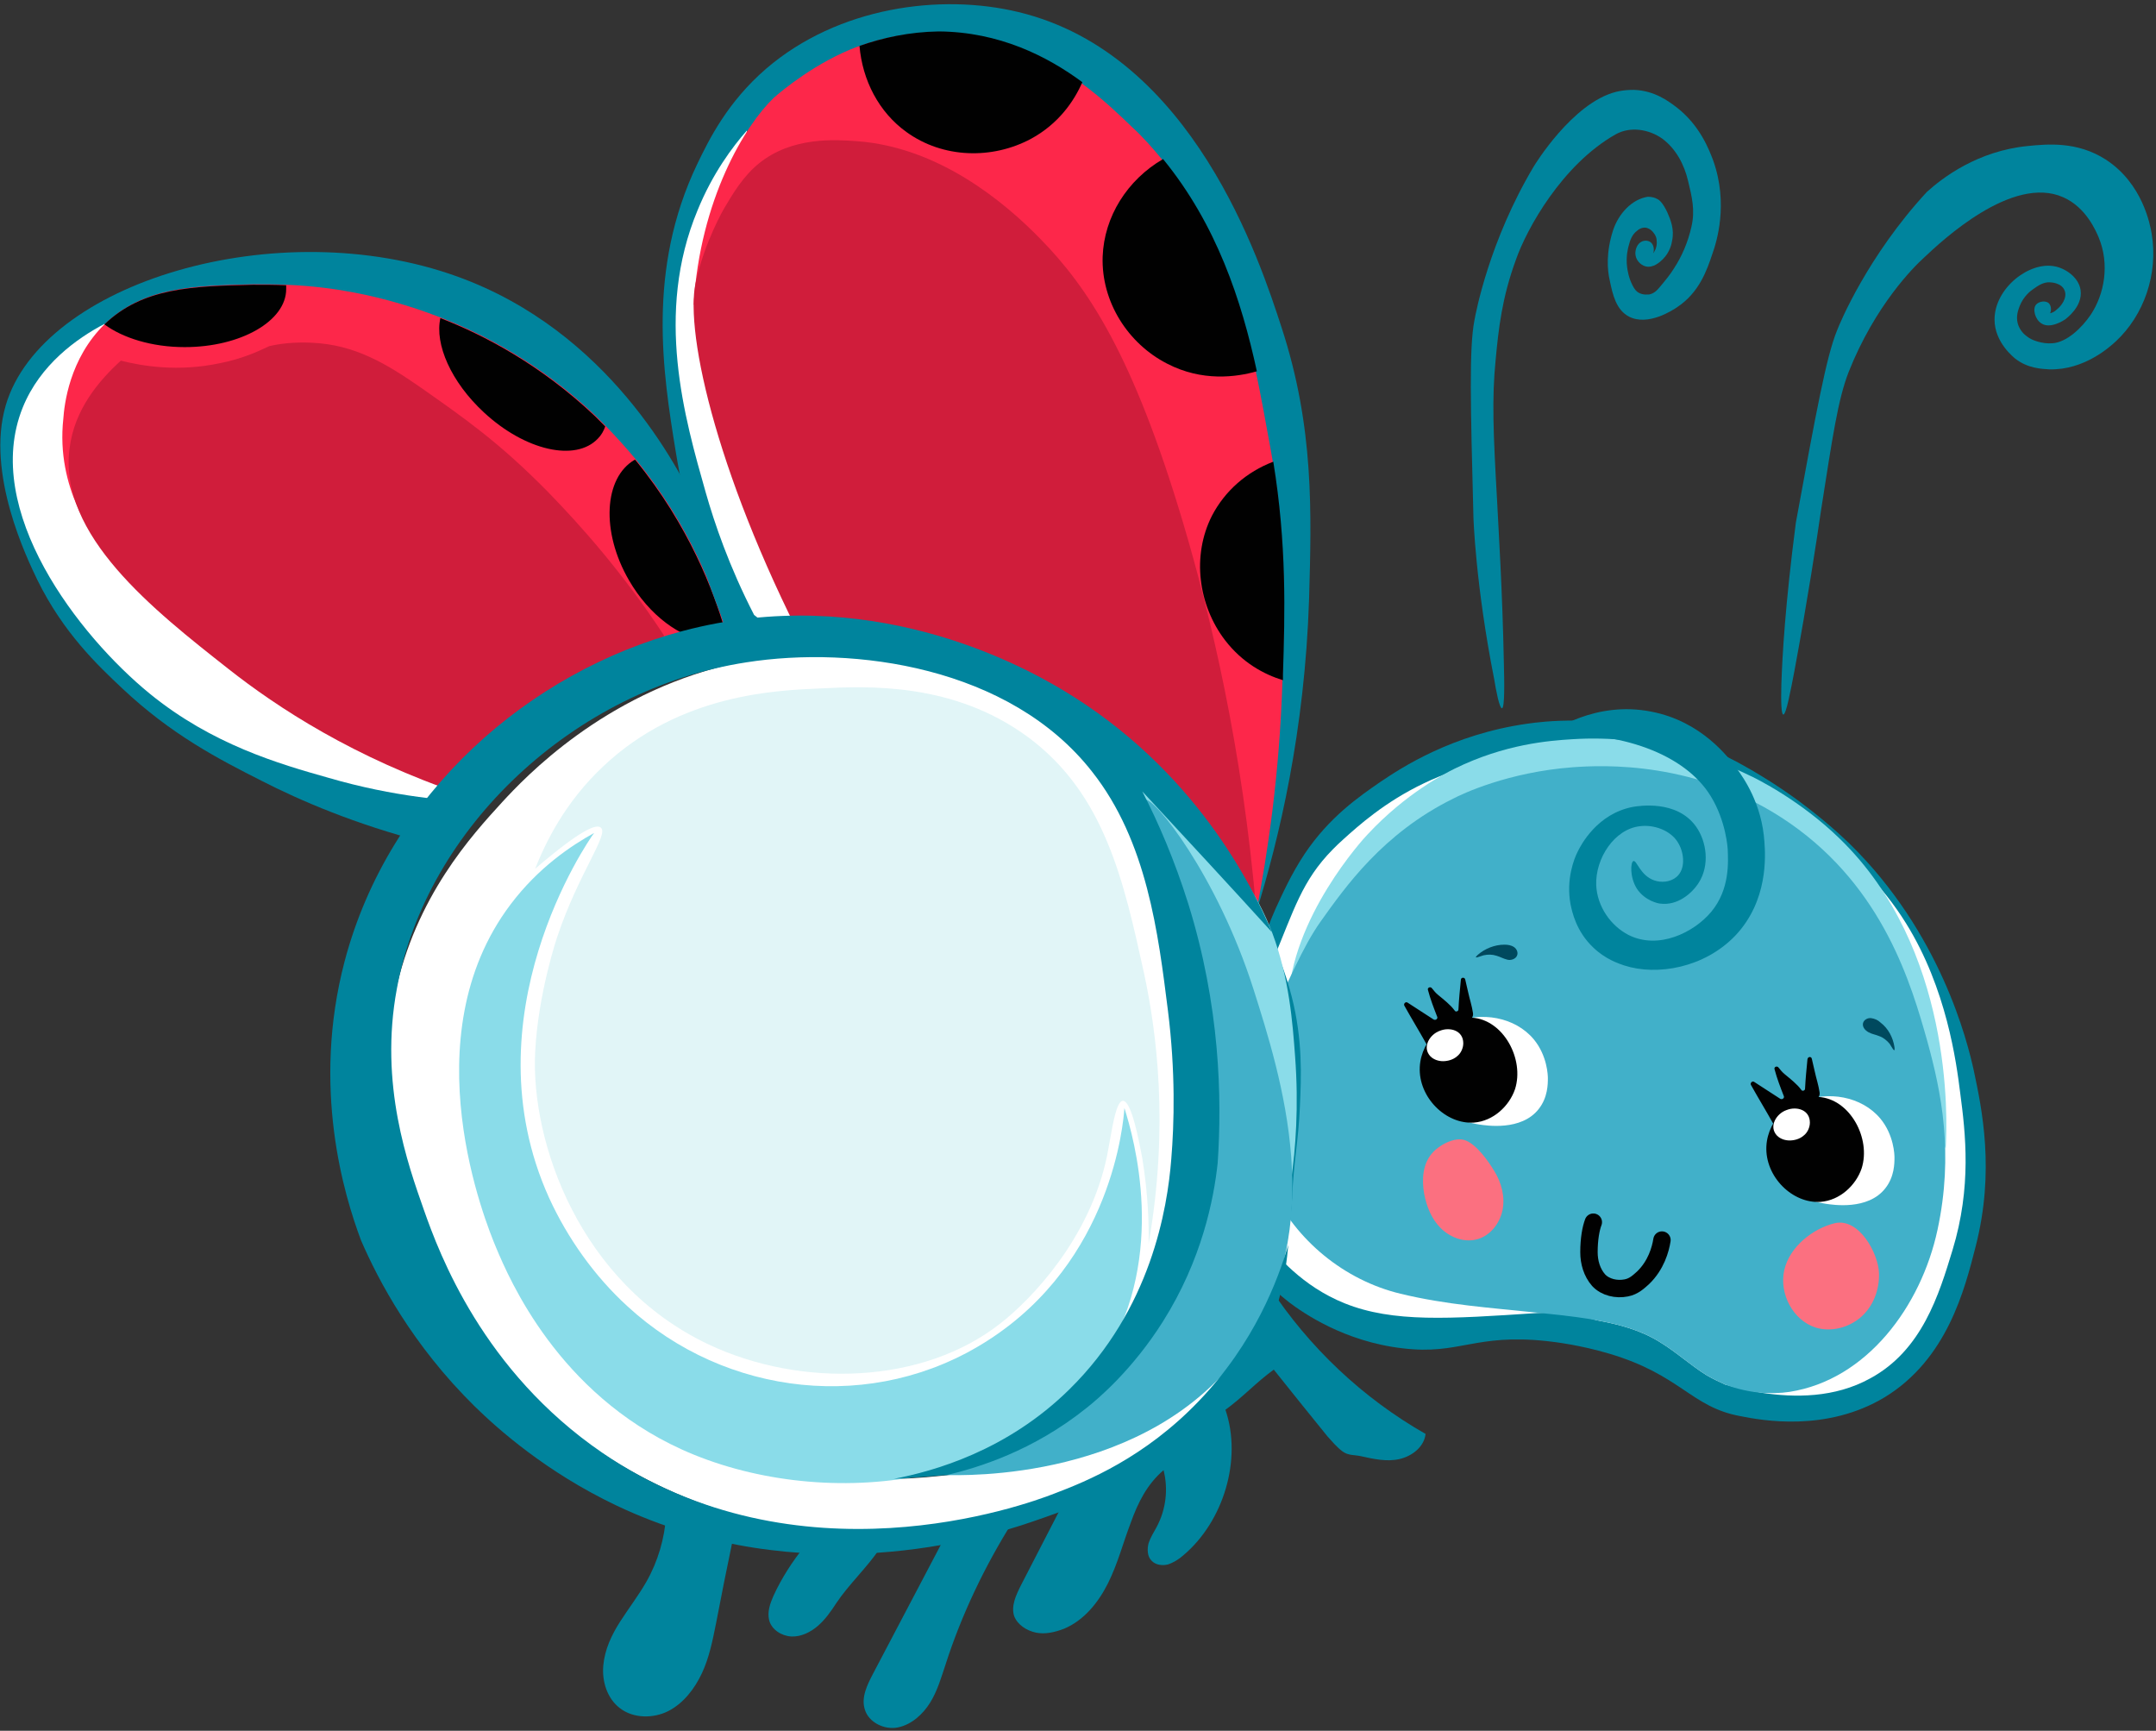
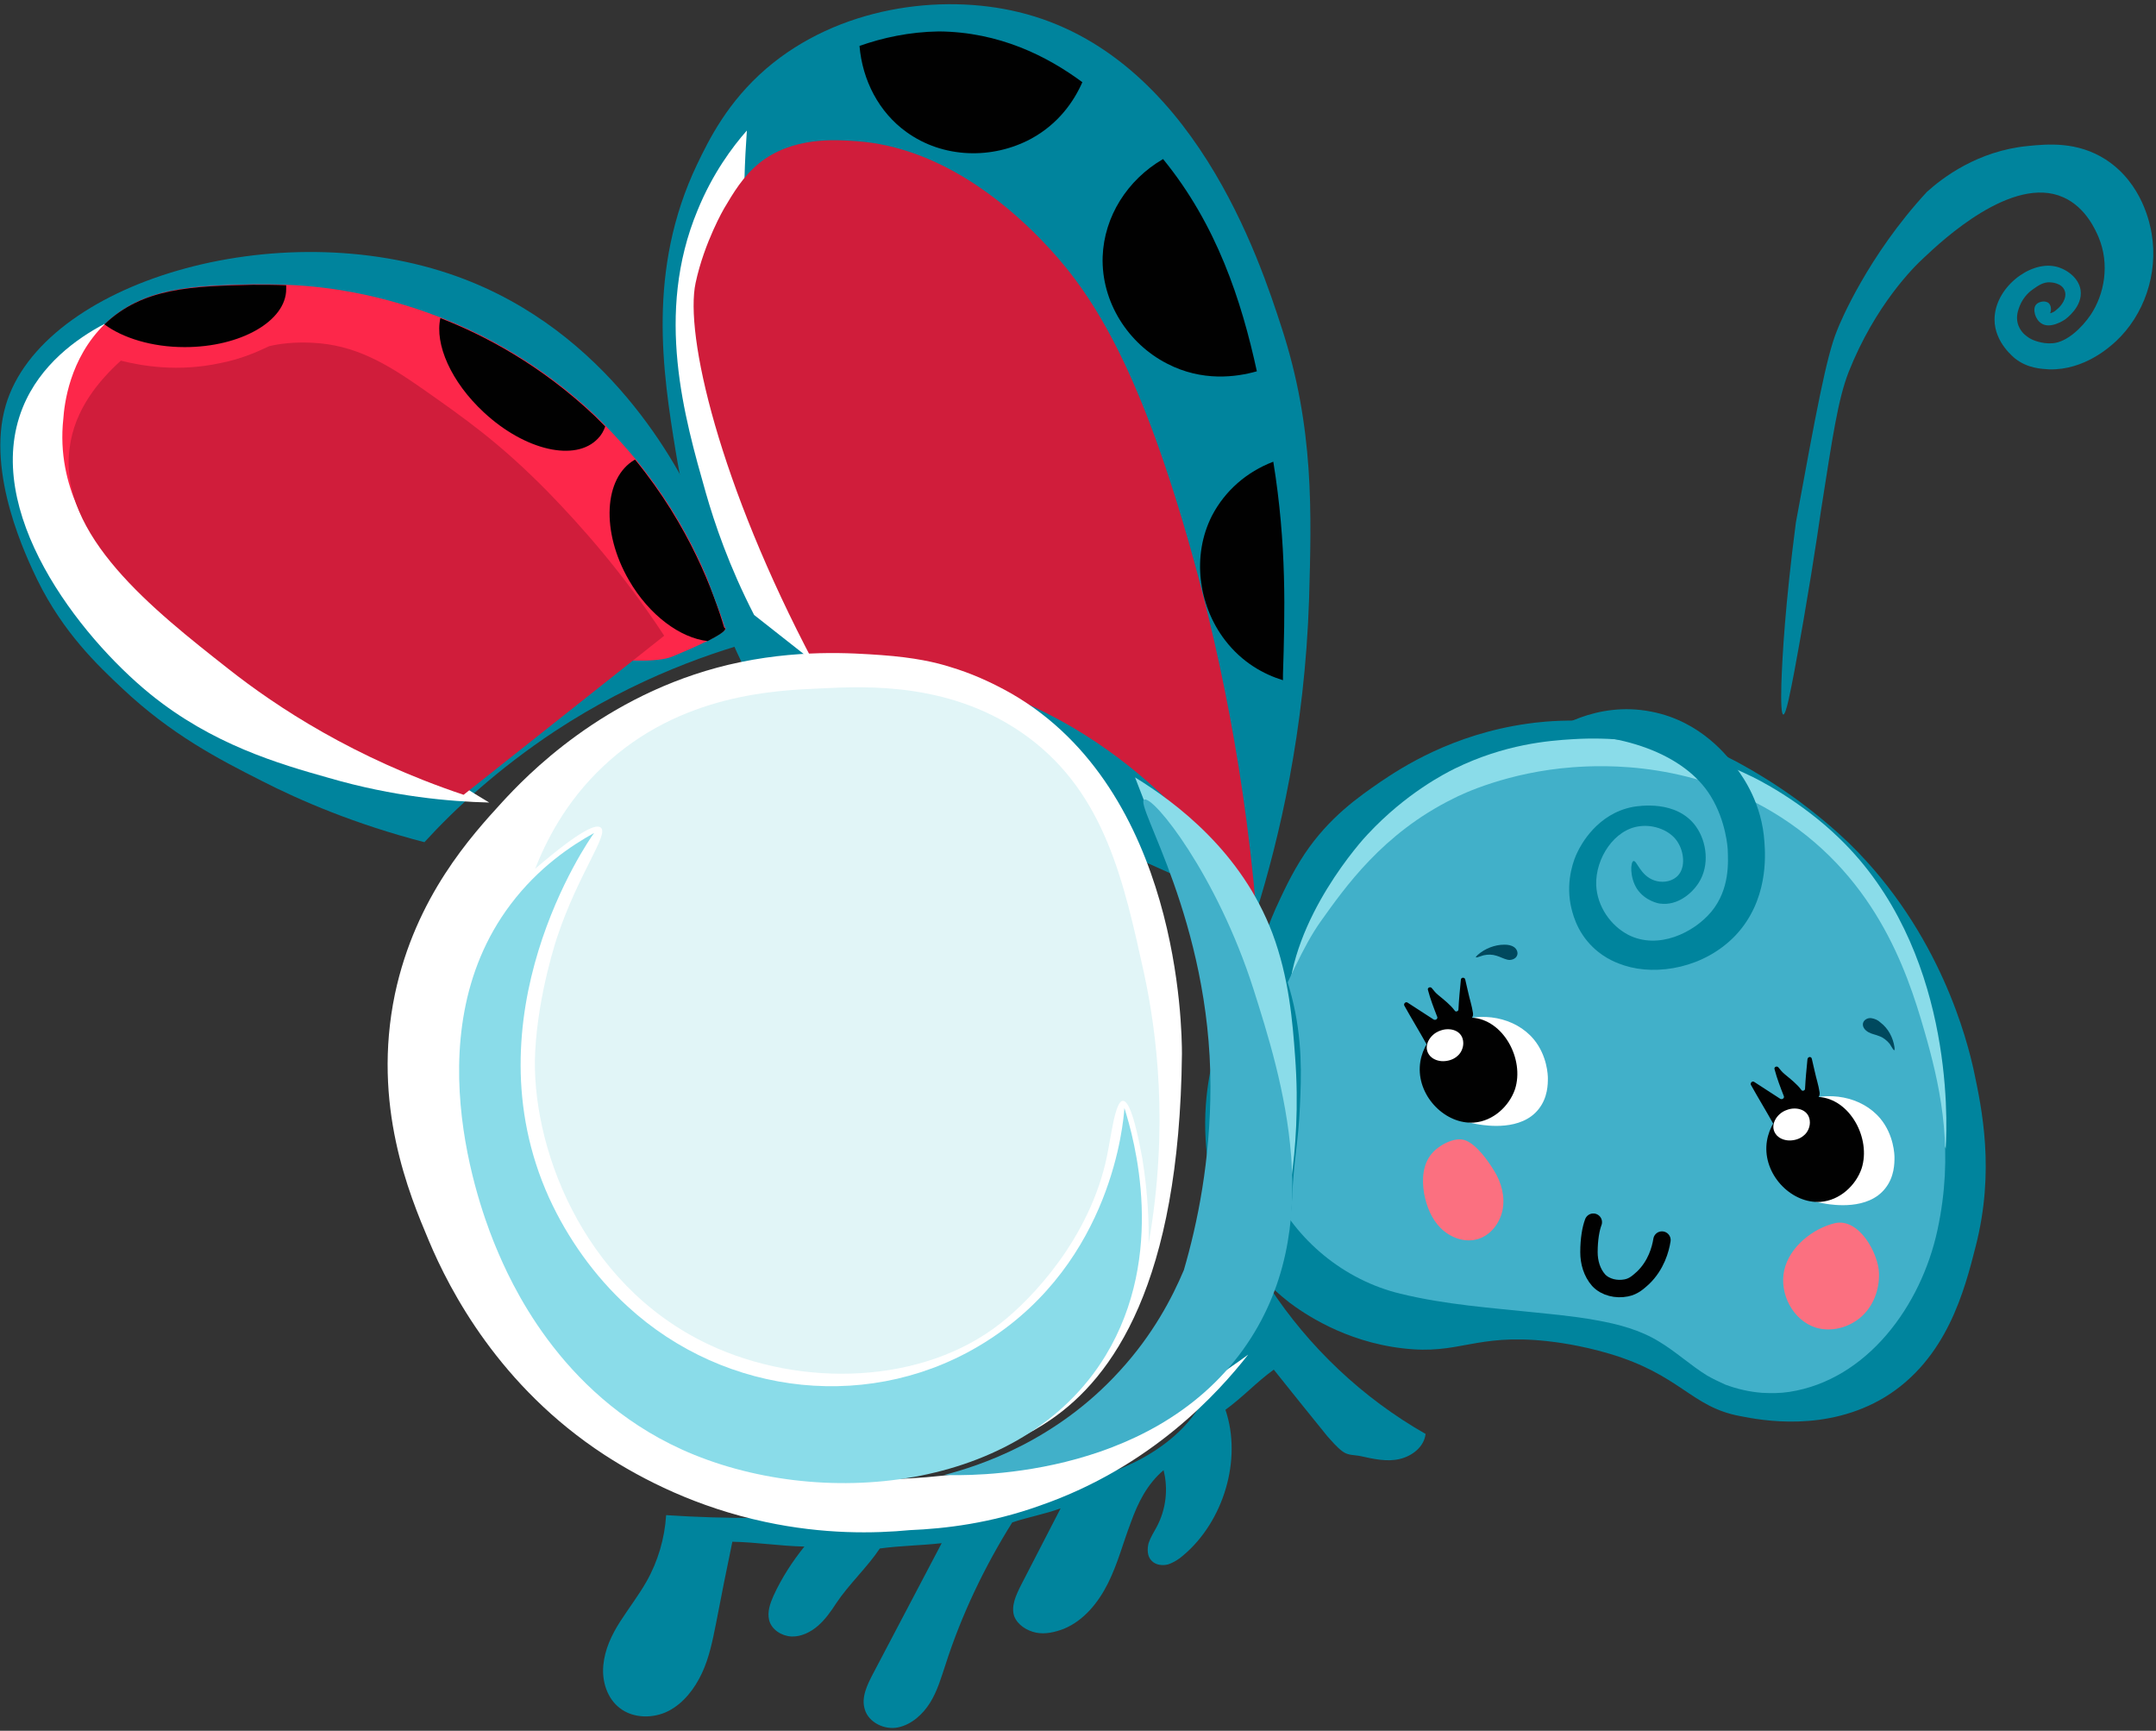
<svg xmlns="http://www.w3.org/2000/svg" version="1.2" viewBox="0 0 446 358" width="446" height="358">
  <rect x="0" y="0" width="446" height="358" fill="#333333" stroke="none" />
  <title>#29852 - Ladybug-svg-svg</title>
  <style>
		.s0 { fill: #00849d } 
		.s1 { fill: #ffffff } 
		.s2 { fill: #fd274a } 
		.s3 { fill: #d01d3b } 
		.s4 { fill: #010101 } 
		.s5 { fill: #8adce9 } 
		.s6 { fill: #41b0c9 } 
		.s7 { fill: #fb7080 } 
		.s8 { fill: none;stroke: #010101;stroke-linecap: round;stroke-linejoin: round;stroke-width: 3.6 } 
		.s9 { fill: #00495e } 
		.s10 { fill: #e1f5f7 } 
	</style>
  <g id="Layer_1">
    <g id="Layer">
      <g id="Layer">
        <path id="Layer" class="s0" d="m144.4 105.4c-4.1-8.8-18.5-36.9-49.8-48.2-37.1-13.4-85.9 1.2-93.4 26.6-4.2 14.2 4.5 31.9 6.5 36.1 5.4 11 12.5 17.7 17.6 22.5 10.1 9.5 19.7 14.5 28.8 19.1 8 4.1 19.4 9 33.7 12.7 6.4-7 15.3-15.2 26.9-22.9 17-11.2 33.2-16.7 44.7-19.6-3-6.7-9.7-14.9-15-26.3z" />
        <path id="Layer" class="s1" d="m101.2 166c-8.1-0.2-19.8-1.2-33.2-5.1-10.3-2.9-24.1-6.9-37-17.4-14.6-11.9-34.9-37.9-26.3-59.2 3.6-8.9 11.2-14.3 16.9-17.3 3.9 12.1 10.2 27 20.4 42.6 19.7 30 44 47.4 59.2 56.4z" />
        <g id="Layer">
          <path id="Layer" class="s2" d="m21.4 113.7c27 7.2 105.2 27.3 117.7 22.1 1.2-0.5 4.6-1.9 7.4-3.3 2.1-1.1 3.8-2.1 3.6-2.6 0-0.1-0.2-0.2-0.2-0.2-2.1-7.1-7.1-20.9-18.4-34.7-1.9-2.3-4-4.6-6.2-6.9q-1-1-2.1-2.1c-11.3-10.7-23-16.8-32-20.3-3.6-1.4-6.7-2.4-9.2-3.1-4.2-1.2-12.3-3.3-22.8-3.7-2.2-0.1-4.5-0.1-6.9-0.1-12.5 0.3-22.7 0.6-30.6 8.2-7.4 7.2-8.4 16.8-8.6 19.6-1.6 14.5 6.5 24.8 8.3 27.1z" />
          <path id="Layer" class="s3" d="m137.4 131.5c-8.6-13.1-17.3-22.8-23.9-29.6-10.3-10.5-17.6-15.5-26.4-21.7-7.2-5-13.7-8.9-22.5-9.3-3.7-0.2-6.8 0.2-8.9 0.7-2.7 1.3-6 2.7-10.1 3.5-8.8 1.9-16.2 0.6-20.6-0.5-4.4 4-9.6 10-10.6 18.1-2.4 18 17.4 33.5 32.9 45.7 9.9 7.8 25.9 18.4 48.6 26z" />
          <path id="Layer" class="s4" d="m21.6 67.1c3.8 2.8 9.8 4.7 16.6 4.7 11.6 0 21-5.4 21-12 0-0.3 0-0.5 0-0.8-2.2-0.1-4.5-0.1-6.9-0.1-12.6 0.3-22.8 0.6-30.7 8.2z" />
          <path id="Layer" class="s4" d="m100.1 85.3c8.5 7.9 19 10.3 23.6 5.4 0.7-0.7 1.2-1.6 1.5-2.5q-1-1-2.1-2.1c-11.3-10.7-23-16.8-32-20.3-1.2 5.4 2.2 13.2 9 19.5z" />
          <path id="Layer" class="s4" d="m130.1 120c4.2 7.3 10.7 12 16.3 12.6 2.1-1.1 3.8-2.1 3.6-2.6 0-0.1-0.2-0.2-0.2-0.2-2.1-7.1-7.1-20.9-18.4-34.7h-0.1c-6.4 3.7-7 14.9-1.2 24.9z" />
        </g>
      </g>
      <g id="Layer">
        <g id="Layer">
          <path id="Layer" class="s0" d="m259.9 188.6c4.7-15.1 10-37.3 10.9-64.6 0.5-17.9 1.1-35.5-5.7-56.3-4.4-13.5-18.3-56.5-54.4-65.2-16.1-3.9-37.3-1.1-52.2 11.7-8 6.9-11.8 14.6-14.3 19.8-10.4 21.8-7.1 43-4.4 59.5 1.9 11.6 6 29.1 16.2 48.7 34.6 15.5 69.3 30.9 103.9 46.4z" />
          <path id="Layer" class="s1" d="m154.5 27c-3 3.4-7.1 8.9-10.2 16.5-8.9 21.4-2.7 42.9 1.7 58.4 1.8 6.3 4.8 15.2 10 25.3 6.7 5.3 13.5 10.6 20.2 15.9-8.1-17.2-17.1-41.7-20.7-72.2-1.9-16.5-1.9-31.3-1-43.9z" />
        </g>
        <g id="Layer">
-           <path id="Layer" class="s2" d="m143.5 63c29.5 31.5 59.1 62.9 88.6 94.4 9.3 10.4 18.6 20.8 27.8 31.2 2.3-12 4.8-28.3 5.4-47.9q0-0.6 0-1.2c0.4-12.7 0.8-26.8-2-44-0.2-1.1-0.4-2.3-0.6-3.4-0.9-4.9-1.8-10-2.9-15.2-3.2-14.7-8.3-30.3-19.4-43.9-1.9-2.3-3.9-4.6-6.2-6.7-2.6-2.5-6.1-5.9-10.5-9.1-7.3-5.4-17.2-10.4-29.7-10.5-6.2 0-11.7 1.2-16.4 2.9 0 0 0 0-0.1 0-8.6 3.2-15.7 9.1-17.4 10.6-5.9 5.6-15.3 21-16.6 42.8z" />
          <path id="Layer" class="s3" d="m259.9 188.6c-2.9-34.1-9.5-61.4-15.2-80.6-10.3-34.5-19.6-48.5-29.5-58.6-7.5-7.7-21.1-19-38-20.2-4.3-0.3-13.3-1-20.2 4.6-3.3 2.7-5.3 6.1-7.2 9.3 0 0-4.1 7-5.9 15.4-2.3 10.6 4.8 41.5 24.5 78.7 8.8-0.3 20.3 0.3 32.9 4.2 34.7 10.6 52.9 37.8 58.6 47.2z" />
          <path id="Layer" class="s4" d="m228.1 53.1c-0.3 9.4 5.3 18 13.3 22.1 7.3 3.8 14.4 2.8 18.6 1.6-3.2-14.7-8.3-30.3-19.4-43.9-7.4 4.3-12.2 11.9-12.5 20.2z" />
          <path id="Layer" class="s4" d="m177.8 9.5c0.6 7.1 4 13.7 9.7 17.8 7.6 5.5 17.8 5.7 25.8 1.4 5.7-3.1 8.9-7.8 10.6-11.7-7.3-5.4-17.2-10.4-29.7-10.5-6.1 0.1-11.6 1.3-16.4 3z" />
          <path id="Layer" class="s4" d="m253.4 132.4c3.6 4.7 8.1 7.1 12 8.3q0-0.6 0-1.2c0.4-12.7 0.8-26.8-2-44-5.5 2.1-10 6-12.7 11.2-4.2 8.3-2.8 18.5 2.7 25.7z" />
        </g>
      </g>
      <g id="Layer">
        <path id="Layer" class="s0" d="m262.6 266.2c8.2 12.5 19.3 23 32.3 30.4-0.3 2.7-2.8 4.6-5.4 5.2-2.6 0.6-5.3 0-8-0.6-1.4-0.3-2.6-0.1-3.8-1-1.2-0.9-2.1-2-3.1-3.1q-5.6-6.9-11.1-13.8c-3.6 2.6-6.4 5.7-10 8.3 3.5 10.3-0.4 23.1-8.7 30.1-0.9 0.8-2 1.5-3.2 1.9-1.2 0.3-2.6 0.1-3.4-0.8-0.9-0.9-0.9-2.4-0.6-3.6 0.4-1.2 1.1-2.3 1.7-3.4 1.9-3.6 2.4-7.8 1.4-11.7-3.4 2.9-5.3 6.7-6.8 10.9-1.6 4.2-2.7 8.5-4.7 12.5-2 4-5 7.7-9.1 9.4-1.8 0.7-3.9 1.2-5.8 0.8-1.9-0.4-3.8-1.6-4.5-3.4-0.7-2.1 0.4-4.4 1.4-6.4 2.7-5.3 5.5-10.6 8.2-15.9-3.3 1.2-6.7 1.8-10 2.9-5.7 9.1-10.5 19.1-13.8 29.4-0.9 2.7-1.7 5.5-3.2 7.9-1.5 2.4-3.8 4.5-6.6 5.1-2.8 0.6-6.1-1-6.9-3.7-0.8-2.5 0.5-5.1 1.7-7.4 4.7-9 9.5-18 14.2-27-4.4 0.5-8.4 0.5-12.8 1.1-2.6 3.9-6.4 7.4-9 11.3-1.1 1.7-2.3 3.4-3.8 4.7-1.5 1.3-3.5 2.3-5.5 2.2-2-0.1-4.1-1.4-4.6-3.4-0.4-1.7 0.2-3.4 0.9-5 1.7-3.7 3.9-7.1 6.4-10.2-5-0.1-9.9-0.9-14.9-1-1.2 5.8-2.3 11.2-3.4 17-0.7 3.5-1.4 7-2.9 10.2-1.5 3.2-3.8 6.2-6.9 7.8-3.1 1.6-7.3 1.6-10.1-0.6-2.6-2-3.7-5.5-3.4-8.8 0.3-3.3 1.7-6.3 3.5-9.1 1.8-2.8 3.8-5.4 5.4-8.2 2.4-4.2 3.8-9 4.1-13.8 25.4 1.7 51.3-0.4 76.4-5 6.9-1.2 13.7-2.7 20-5.7 6.3-3 12-7.6 15.1-13.8 2.6-5 3.3-10.8 5.6-16 1.5-3.3 5-4.3 7.7-6.7z" />
        <g id="Layer">
          <g id="Layer">
            <g id="Layer">
              <g id="Layer">
                <path id="Layer" class="s0" d="m382.6 174.5c18.9 18.5 24.4 41 25.7 46.9 1.7 8 4.4 20.8 0.4 36.4-2.3 9-5.9 23.3-18.8 31.2-12.1 7.3-25.5 4.8-30 3.9-10.1-1.9-12.2-8.5-27-12.9-6.1-1.8-11.1-2.4-12.9-2.6-15-1.6-18 2.9-29.8 1.5-12.2-1.4-20.7-7.4-23.5-9.5-8.5-6.6-12.3-14.2-13.1-15.9-3.5-7.3-3.9-13.6-4.2-17.8-0.6-10.1 1.8-17.7 2.3-19.1 2-6 3.1-5.2 7-14.9 2.6-6.4 2.6-7.9 5.2-13.8 1.3-2.8 3.2-7.1 6-11.3 5.1-7.6 11.2-11.8 15.7-14.9 4.3-2.9 14.8-9.8 30.3-12 3.4-0.5 14.3-1.8 27.7 1.7 10.5 2.8 17.8 7.2 23 10.5 8.4 5.4 14 10.7 16 12.6z" />
                <g id="Layer">
-                   <path id="Layer" class="s1" d="m278.2 269.6c10 4 21.6 3.2 39.7 2 0.5 0 1.8-0.1 3.5-0.1 2.3 0.1 4.7 0.5 7.5 1.2 0.5 0.1 1 0.3 1.4 0.4 4.5 0.8 9 2 12.9 4.4 3.5 2.1 6.5 4.9 9.9 7 1.2 0.7 2.5 1.3 3.8 1.9 2.1 0.6 4.7 1.2 7.6 1.7 6.7 1 15 1.1 22.4-3 10.7-5.8 14.2-17.3 17-26.5 4-13.1 2.7-24.2 1.6-32.5-0.8-6.4-2.8-21.6-11.2-35.1-19.4-31.3-67.9-44.2-99.7-29-8.2 3.9-13.7 8.9-16.7 11.6-0.9 0.8-1.4 1.3-2.2 2.1-6.4 6.5-8 12.5-12.4 23-4.7 11.2-5.1 9.3-7 15.3-1.5 4.8-3.5 11-3.1 19 0.2 3.2 0.9 14 8.7 24.1 2.2 2.4 7.3 8.9 16.3 12.5z" />
                  <path id="Layer" class="s5" d="m380.6 173.5c-8.1-7.9-17.3-12.5-18.9-13.2-7.4-3.6-20.3-8.4-36.4-7.4-4.9 0.3-14 1-24.4 6.1-1.8 0.9-10 5-18 13.6-0.8 0.8-15.9 17.3-16.4 34.8-0.1 4.1 0.6 7.3 0.8 8 0.3 1.1 2 7.6 6.9 12.8 5.2 5.4 11.8 6.6 16.2 7.9 17.7 5.1 35.9 8.5 54.3 10 9.3 0.8 18.8 1 28-0.8 7.8-1.6 15-4.7 21.3-9.7 1.4-1.1 1.9-4.2 3.6-4.2 2-0.1 3.7 3.2 4.9 6.2 0.4-6.5 1.4-41.5-21.9-64.1z" />
                  <path id="Layer" class="s6" d="m263 245.8c5.1 10.8 15.1 19 26.7 21.8 9.5 2.3 18.6 2.9 28.1 3.9 1.6 0.2 3.2 0.3 4.8 0.5 2.5 0.3 5.1 0.6 7.7 1.1 4.5 0.8 9 2 12.9 4.4 3.5 2.1 6.5 4.9 9.9 7 1.2 0.7 2.5 1.3 3.8 1.9 2.4 0.9 5 1.5 7.6 1.7 1.9 0.1 3.8 0.1 5.7-0.2 16-2.5 27.2-17.7 30.6-33.5 3.4-15.8 0.8-28.5-2.1-39-3.3-11.7-9-31.6-28.4-45.1-19-13.2-39.2-12-44.9-11.6-13.4 1-22.9 5.5-24.8 6.5-14.6 7.2-22.4 18.4-27.4 25.4-3.9 5.5-6.5 12.4-11 21.1-5.3 10.6-4.2 23.4 0.8 34.1z" />
                  <g id="Layer">
                    <g id="Layer">
                      <path id="Layer" class="s1" d="m372.7 227.9c5.3-2.3 12.4-1.2 16.3 3.5 2.8 3.4 2.9 7.5 2.9 8 0 1.2 0 4-1.9 6.4-3.6 4.6-10.9 3.4-12.3 3.2-1.7-0.3-4.8-0.8-7.6-3.4-0.2-0.2-5.8-5.5-3.9-11.5 1.4-4 5.4-5.7 6.5-6.2z" />
                      <path id="Layer" class="s4" d="m376.2 226.9c6.5 0.4 10.9 8.6 8.9 14.8-1.2 3.5-4.5 6.6-8.5 6.9-5.8 0.4-11.5-5.2-11.2-11.5 0.3-5.8 5.6-10.6 10.8-10.2z" />
                      <path id="Layer" class="s4" d="m373.9 219.1c-0.2 2-0.4 4.1-0.5 6.1 0 0.4-0.6 0.6-0.8 0.2-0.9-1.2-2.2-2.2-3.4-3.2-0.5-0.4-0.9-0.9-1.3-1.4-0.3-0.4-1-0.1-0.8 0.4 0.5 1.9 1.2 3.7 1.9 5.5 0.2 0.4-0.3 0.8-0.7 0.6-1.8-1.2-3.6-2.3-5.4-3.5-0.4-0.3-0.9 0.2-0.7 0.6 1.5 2.7 3.1 5.3 4.6 8 0.2 0.4 7.2-3.8 7.8-4.2 0.9-0.6 2-1.1 1.8-2.3-0.2-1.4-0.7-2.9-1-4.3l-0.6-2.6c-0.1-0.5-0.8-0.5-0.9 0.1z" />
                      <path id="Layer" class="s1" d="m374.4 232.2c0 1-0.5 2.1-1.3 2.7-0.8 0.7-1.9 1-2.9 1-0.9 0-1.9-0.3-2.6-1-1.8-1.9-0.1-4.6 2-5.3 2-0.8 4.8-0.1 4.8 2.6z" />
                    </g>
                    <g id="Layer">
                      <path id="Layer" class="s1" d="m301 211.5c5.3-2.3 12.4-1.2 16.3 3.5 2.8 3.4 2.9 7.5 2.9 8 0 1.2 0 4-1.9 6.4-3.6 4.6-10.9 3.4-12.3 3.2-1.7-0.3-4.8-0.8-7.6-3.4-0.2-0.2-5.8-5.5-3.9-11.5 1.4-4 5.4-5.7 6.5-6.2z" />
                      <path id="Layer" class="s4" d="m304.5 210.5c6.5 0.4 10.9 8.6 8.9 14.8-1.2 3.5-4.5 6.6-8.5 6.9-5.8 0.4-11.5-5.2-11.2-11.5 0.3-5.8 5.6-10.6 10.8-10.2z" />
                      <path id="Layer" class="s4" d="m302.2 202.7c-0.2 2-0.4 4.1-0.5 6.1 0 0.4-0.6 0.6-0.8 0.2-0.9-1.2-2.2-2.2-3.4-3.2-0.5-0.4-0.9-0.9-1.3-1.4-0.3-0.4-1-0.1-0.8 0.4 0.5 1.9 1.2 3.7 1.9 5.5 0.2 0.4-0.3 0.8-0.7 0.6-1.8-1.2-3.6-2.3-5.4-3.5-0.4-0.3-0.9 0.2-0.7 0.6 1.5 2.7 3.1 5.3 4.6 8 0.2 0.4 7.2-3.8 7.8-4.2 0.9-0.6 2-1.1 1.8-2.3-0.2-1.4-0.7-2.9-1-4.3l-0.6-2.6c-0.1-0.5-0.9-0.5-0.9 0.1z" />
                      <path id="Layer" class="s1" d="m302.7 215.8c0 1-0.5 2.1-1.3 2.7-0.8 0.7-1.9 1-2.9 1-0.9 0-1.9-0.3-2.6-1-1.8-1.9-0.1-4.6 2-5.3 2-0.8 4.8-0.1 4.8 2.6z" />
                    </g>
                    <path id="Layer" class="s7" d="m309.1 242.2c1.5 2.4 2.3 5.4 1.7 8.2-0.6 2.8-2.7 5.4-5.5 6-2.6 0.6-5.4-0.5-7.3-2.4-1.9-1.9-2.9-4.5-3.4-7.1-0.5-2.9-0.3-6.1 1.6-8.3 1.4-1.7 4.8-3.6 7-2.7 2.3 0.9 4.7 4.3 5.9 6.3z" />
                    <path id="Layer" class="s7" d="m388.7 263.4c0.1 3.4-1.2 6.8-3.7 9-2.5 2.2-6.2 3.2-9.4 2.2-4.7-1.5-7.6-7-6.5-11.9 1.1-4.8 5.9-8.6 10.5-9.7 5-1.1 9 6.3 9.1 10.4z" />
                    <path id="Layer" fill-rule="evenodd" class="s8" d="m343.8 256.5c-0.3 1.9-1.2 5.2-3.9 7.8-0.9 0.8-1.9 1.8-3.5 2.1-2 0.4-4.3-0.1-5.7-1.6-1.4-1.6-2-3.7-2-5.8 0-2.7 0.4-4.9 0.9-6.2" />
                    <path id="Layer" class="s9" d="m389 211.5c-0.5-0.5-1.2-0.8-1.9-0.9-0.7-0.1-1.5 0.3-1.7 1-0.2 0.8 0.4 1.5 1.1 1.9 0.7 0.4 1.5 0.5 2.2 0.8 0.9 0.3 1.6 0.9 2.2 1.6 0.3 0.4 1.2 2.3 1 0.7-0.3-2-1.3-3.9-2.9-5.1z" />
                    <path id="Layer" class="s9" d="m311.2 195.4c0.7 0 1.4 0.1 2 0.5 0.6 0.4 0.9 1.2 0.6 1.8-0.3 0.7-1.3 1-2 0.8-0.8-0.2-1.5-0.6-2.2-0.8-0.9-0.3-1.8-0.3-2.7-0.1-0.5 0.1-2.4 1-1.2-0.1 1.5-1.3 3.5-2.1 5.5-2.1z" />
                  </g>
                </g>
              </g>
              <path id="Layer" class="s0" d="m341.6 147.2c10.4 2 16 9.5 17.7 11.8 1.3 1.8 5.2 7.2 5.7 15.2 0.2 2.8 0.8 12.1-6 19.3-6.4 6.7-16.2 8.4-23 6.2-1.2-0.4-3.9-1.3-6.4-3.7-3.6-3.4-4.4-7.5-4.7-8.9-1-5.3 0.8-9.6 1.4-10.8 0.7-1.5 4.1-8 11.5-9.4 1.2-0.2 9-1.5 13 4 2.3 3.2 2.9 8.1 0.6 11.7-1.4 2.2-4.4 4.8-8 4.3-0.2 0-3.1-0.5-4.8-3.1-1.5-2.4-1.3-5.5-0.7-5.7 0.7-0.2 1.4 3 4.3 4 1.4 0.5 3.3 0.4 4.6-0.7 1.9-1.6 1.6-4.8 0.5-6.8-1.5-2.9-5.3-4.1-8.1-3.7-5.2 0.6-9.2 6.6-9 12.2 0.2 4.4 3 8.4 6.7 10.3 6.2 3.1 13.5-0.5 17.1-4.8 3.9-4.7 3.5-10.4 3.4-13 0 0-0.3-5.7-3.5-10.9-5.3-8.7-18.6-13.6-34-12.7 1.4-0.9 10.2-7.1 21.7-4.8z" />
            </g>
-             <path id="Layer" class="s0" d="m304.8 106.9c-0.6-23.2-0.9-34.9 0.2-40.6 0.3-1.7 3.1-16.5 12.3-31.9 0 0 7.9-13.1 17-15.4 2-0.5 3.9-0.4 3.9-0.4 4.1 0.2 6.9 2.3 8.5 3.5 5 3.8 6.9 9 7.7 11.1 3.2 9 0.7 16.9-0.2 19.4-1.1 3.3-2.7 7.9-7.2 10.9-1 0.7-6.1 4-10 2-2.7-1.4-3.4-4.6-4-7.5-0.5-2.1-0.8-5.8 0.7-10.4 1.1-3.3 3.8-6.4 7.2-6.9 0.8 0 1.5 0.2 2 0.5 0.4 0.2 1.1 0.8 2 2.7 0.7 1.6 1.5 3.5 1 5.9-0.1 0.7-0.5 2.4-1.9 3.8-0.6 0.6-2 1.9-3.6 1.5-1.1-0.3-2.1-1.4-2.1-2.7 0-0.1 0-1.6 1.1-2.3 0.1-0.1 1-0.6 1.9-0.1 0.7 0.4 1 1.4 0.7 2.4 0.2-0.3 0.9-1.3 0.7-2.7 0-0.3-0.1-0.9-0.6-1.5-0.2-0.3-0.7-0.9-1.6-1.1-0.8-0.1-1.5 0.3-1.8 0.6-1.1 0.8-1.5 2-1.8 3.2-0.1 0.4-0.6 2.1-0.3 4.4 0.1 0.7 0.3 2.1 1.1 3.7 0.5 1 0.9 1.3 1.2 1.5 1 0.6 2.1 0.4 2.3 0.4 0.9-0.2 1.5-0.7 2.3-1.7 1-1.2 2-2.4 2.8-3.7 1.7-2.6 2.9-5.5 3.6-8.6 0.8-3.4 0.1-6.2-0.7-9.5-0.8-3.4-2.5-6.6-5.3-8.7-2.8-2-6.7-2.6-9.7-0.9-11.1 6.3-18.4 19.6-20.6 25.9-2.9 7.9-3.6 14.3-4.2 20.7-0.8 8-0.5 15.1 0.3 29.2 0.3 6.2 1.1 18.3 1.4 33.6 0.1 3.7 0.2 9.3-0.4 9.3-0.5 0-1.2-3.5-1.6-6-3.9-19.7-4.3-33.6-4.3-33.6z" />
            <path id="Layer" class="s0" d="m371.5 108.1c4.2-22.9 6.3-34.3 8.5-39.7 0.6-1.6 6.4-15.5 18.6-28.7 3.2-2.9 10.5-8.5 20.9-9.5 4-0.4 10.2-1 16.1 2.8 7.7 5 9.2 13.6 9.5 15.3 1.4 8.4-1.6 16.9-7.4 22.3-1.2 1.1-6.5 6-13.8 5.8-1.6-0.1-4.4-0.2-7-2.2-0.2-0.2-4.3-3.3-4.3-8.1 0-6.5 7.2-12.1 12.5-11 2.1 0.4 4.9 2.2 5.3 4.9 0.5 3.4-3 5.9-3.1 6-0.4 0.3-3.2 2.1-5 0.9-1.3-0.8-1.9-3-1.1-3.9 0.6-0.7 2.1-0.9 2.7-0.2 0.4 0.5 0.5 1.3 0.2 2 0.4-0.1 0.9-0.3 1.4-0.8 0.9-0.7 2.2-2.4 1.6-3.9-0.6-1.6-2.8-1.7-3-1.7-1.4-0.1-2.5 0.7-3.5 1.4-0.6 0.4-2 1.5-2.8 3.5-0.3 0.8-0.8 2.1-0.4 3.6 0.4 1.5 1.5 2.4 1.8 2.6 0.1 0.1 0.5 0.4 1.1 0.7 0 0 2 1 4.3 0.8 2.9-0.2 6-3.1 7.9-5.9 2.8-4.2 4-10.4 1.6-16.1-0.5-1.1-2.5-6.1-7.3-8.2-10.5-4.7-25.1 9-28.8 12.5-2 1.8-10.1 9.8-15.6 23.7-2.2 5.7-3.3 13.3-5.7 28.6-0.9 6.2-2.7 18.1-5.5 33.2-0.7 3.6-1.7 9.1-2.3 9-0.4 0-0.5-2.5-0.4-6.2 0.2-6.1 0.8-16.5 3-33.5z" />
          </g>
          <g id="Layer">
            <path id="Layer" class="s0" d="m260.7 263.4c2.2-12.5 4.3-25 4.5-37.6 0.2-12.2-2.2-23-5.8-34.5-0.3-1.4-0.6-2.9-0.3-3 0.8-0.3 5.7 8.3 8.1 17.8 2.3 9 2 16.5 1.7 22.9-0.3 7-1.3 11.4-1.6 18.7-0.1 1.6-0.2 3-0.6 5.9-0.5 4.5-0.9 5.5-1.5 6.4-0.3 0.7-1.6 2.3-4.5 3.4z" />
            <g id="Layer">
              <g id="Layer">
                <g id="Layer">
                  <path id="Layer" class="s1" d="m175.5 305.9c-1.3-0.1 24.6-0.4 41.8-12.2 12.9-8.8 26.7-28.2 27.2-75.7 0-5.2-0.5-54.4-35.2-74.5-4.4-2.5-8.6-4.3-12.6-5.5-3.1-1-7.5-2-14.4-2.5-5.8-0.4-17.7-1.3-31.6 2-26 6.2-42.1 23.3-46.8 28.4-6.3 6.9-17.9 19.5-22.2 39.7-4.8 23 3 41.5 7 51 4.4 10.5 14.7 30.2 36.3 44.3 8 5.2 19.2 10.9 33.3 13.9 12.1 2.6 22.6 2.4 29.9 1.7 7.3-0.3 16.7-1.4 27-5.1 23-8 36.8-23.3 43-31.2-11 8.1-29.9 19.6-55.7 24-10.1 1.7-19.2 2-27 1.7z" />
                  <path id="Layer" class="s5" d="m232.6 229.2c-0.2 2.9-2.5 31.6-28.3 48.1-23.5 15.1-54.2 11.6-74.5-7.1-6.8-6.2-12.4-14.1-16.2-22.4-17-37.5 8-73.8 9.3-75.5-4.7 2.6-11.5 7.1-17.3 14.8-20.8 27.6-5 66.1-3 70.9 2.8 6.7 12.9 30.2 38.4 41.8 28.2 12.8 70.5 8.9 87.7-19.4 12.7-20.9 5.9-44.9 3.9-51.2z" />
                </g>
                <path id="Layer" class="s10" d="m237.6 257.3c4.3-24.5 1.6-44.1-0.9-55.8-4.2-19.1-8.1-37.2-24-49-15.4-11.4-33.2-10.6-43-10.1-9.1 0.4-29 1.1-44.9 16.1-8 7.5-12 15.9-14.1 21.2 9.7-8.3 12.7-9.3 13.6-8.5 1.7 1.4-4.6 9.4-9 22.5 0 0-4 11.7-4.6 24-0.9 18.6 9.2 47.8 35.9 60.4 19.1 9 44.3 8.3 60.4-4.4 6.4-5 18.5-17.6 22-34.6 0.9-4.4 1.7-11.4 3.3-11.4 1.8 0 3.4 8.7 4 11.9 1.2 7.4 1.4 13.7 1.3 17.7z" />
              </g>
              <path id="Layer" class="s5" d="m267.1 244.1c0.9-6.4 1.6-15.2 0.8-25.7-0.5-6.8-1.2-16.1-4.7-25.4-6.4-16.8-19.8-26.9-28.4-32.2z" />
              <path id="Layer" class="s6" d="m257.2 279.1c17.9-25 7.8-56.5 2.1-74.5-7.5-23.5-20.7-40.1-22.6-39.2-2.1 1 13.7 25.1 13.7 59.3 0 15.4-2.7 28.4-5.5 38-2.4 5.7-6.4 13.4-13.3 20.9-13.2 14.5-29 19.6-36.3 21.5 4.1 0.1 42.3 1.3 61.9-26z" />
-               <path id="Layer" class="s0" d="m236.3 163.7c3.4 6.6 6.7 14.3 9.5 23.2 6.6 21.2 7 40.2 6.1 53.6-0.8 7.6-3.3 20.1-11.3 32.8-6.3 10-13.4 16-15.8 17.9-11.2 9-22.6 12.4-28.9 13.9-3.7 0.3-7.3 0.6-11 0.8 8.3-1.6 23.4-5.8 36.3-18.5 16.9-16.6 20.3-37.4 21.1-47.7 0.6-7.3 0.9-18-0.7-30.7-2-15.9-4.3-35-15.7-49.4-17-21.7-49.2-26.1-71.5-22.6-35.6 5.5-66.2 34.2-72.3 67.5-3.7 19.8 2.3 36.4 5.6 45.8 3.2 9.1 12.2 33.3 36.9 50.2 40.5 27.7 87 11 93.6 8.4 6.6-2.5 18.6-7.4 29.8-19.1 11.6-12.1 16.4-25.2 18.5-32.3-0.5 6-2 14.8-6.9 23.9-11.4 21.2-32.8 28.8-46.2 33.4-9.6 3.3-47.4 14.9-85.9-3.4-14.5-6.9-24.5-15.8-29.3-20.5-12.9-12.7-19.9-26-23.5-34.3-3.5-9.3-10.3-31.6-3.4-57.8 9.2-34.8 38.2-59.9 70-68.3 38.1-10.1 69.3 6.7 78.5 12.2 27.6 16.5 39.4 40.9 43.3 50.1-8.9-9.8-17.8-19.4-26.8-29.1z" />
            </g>
          </g>
        </g>
      </g>
    </g>
  </g>
  <g id="Layer_5">
	</g>
  <g id="Layer_3">
	</g>
  <g id="Layer_4">
	</g>
  <g id="Layer_2">
	</g>
</svg>